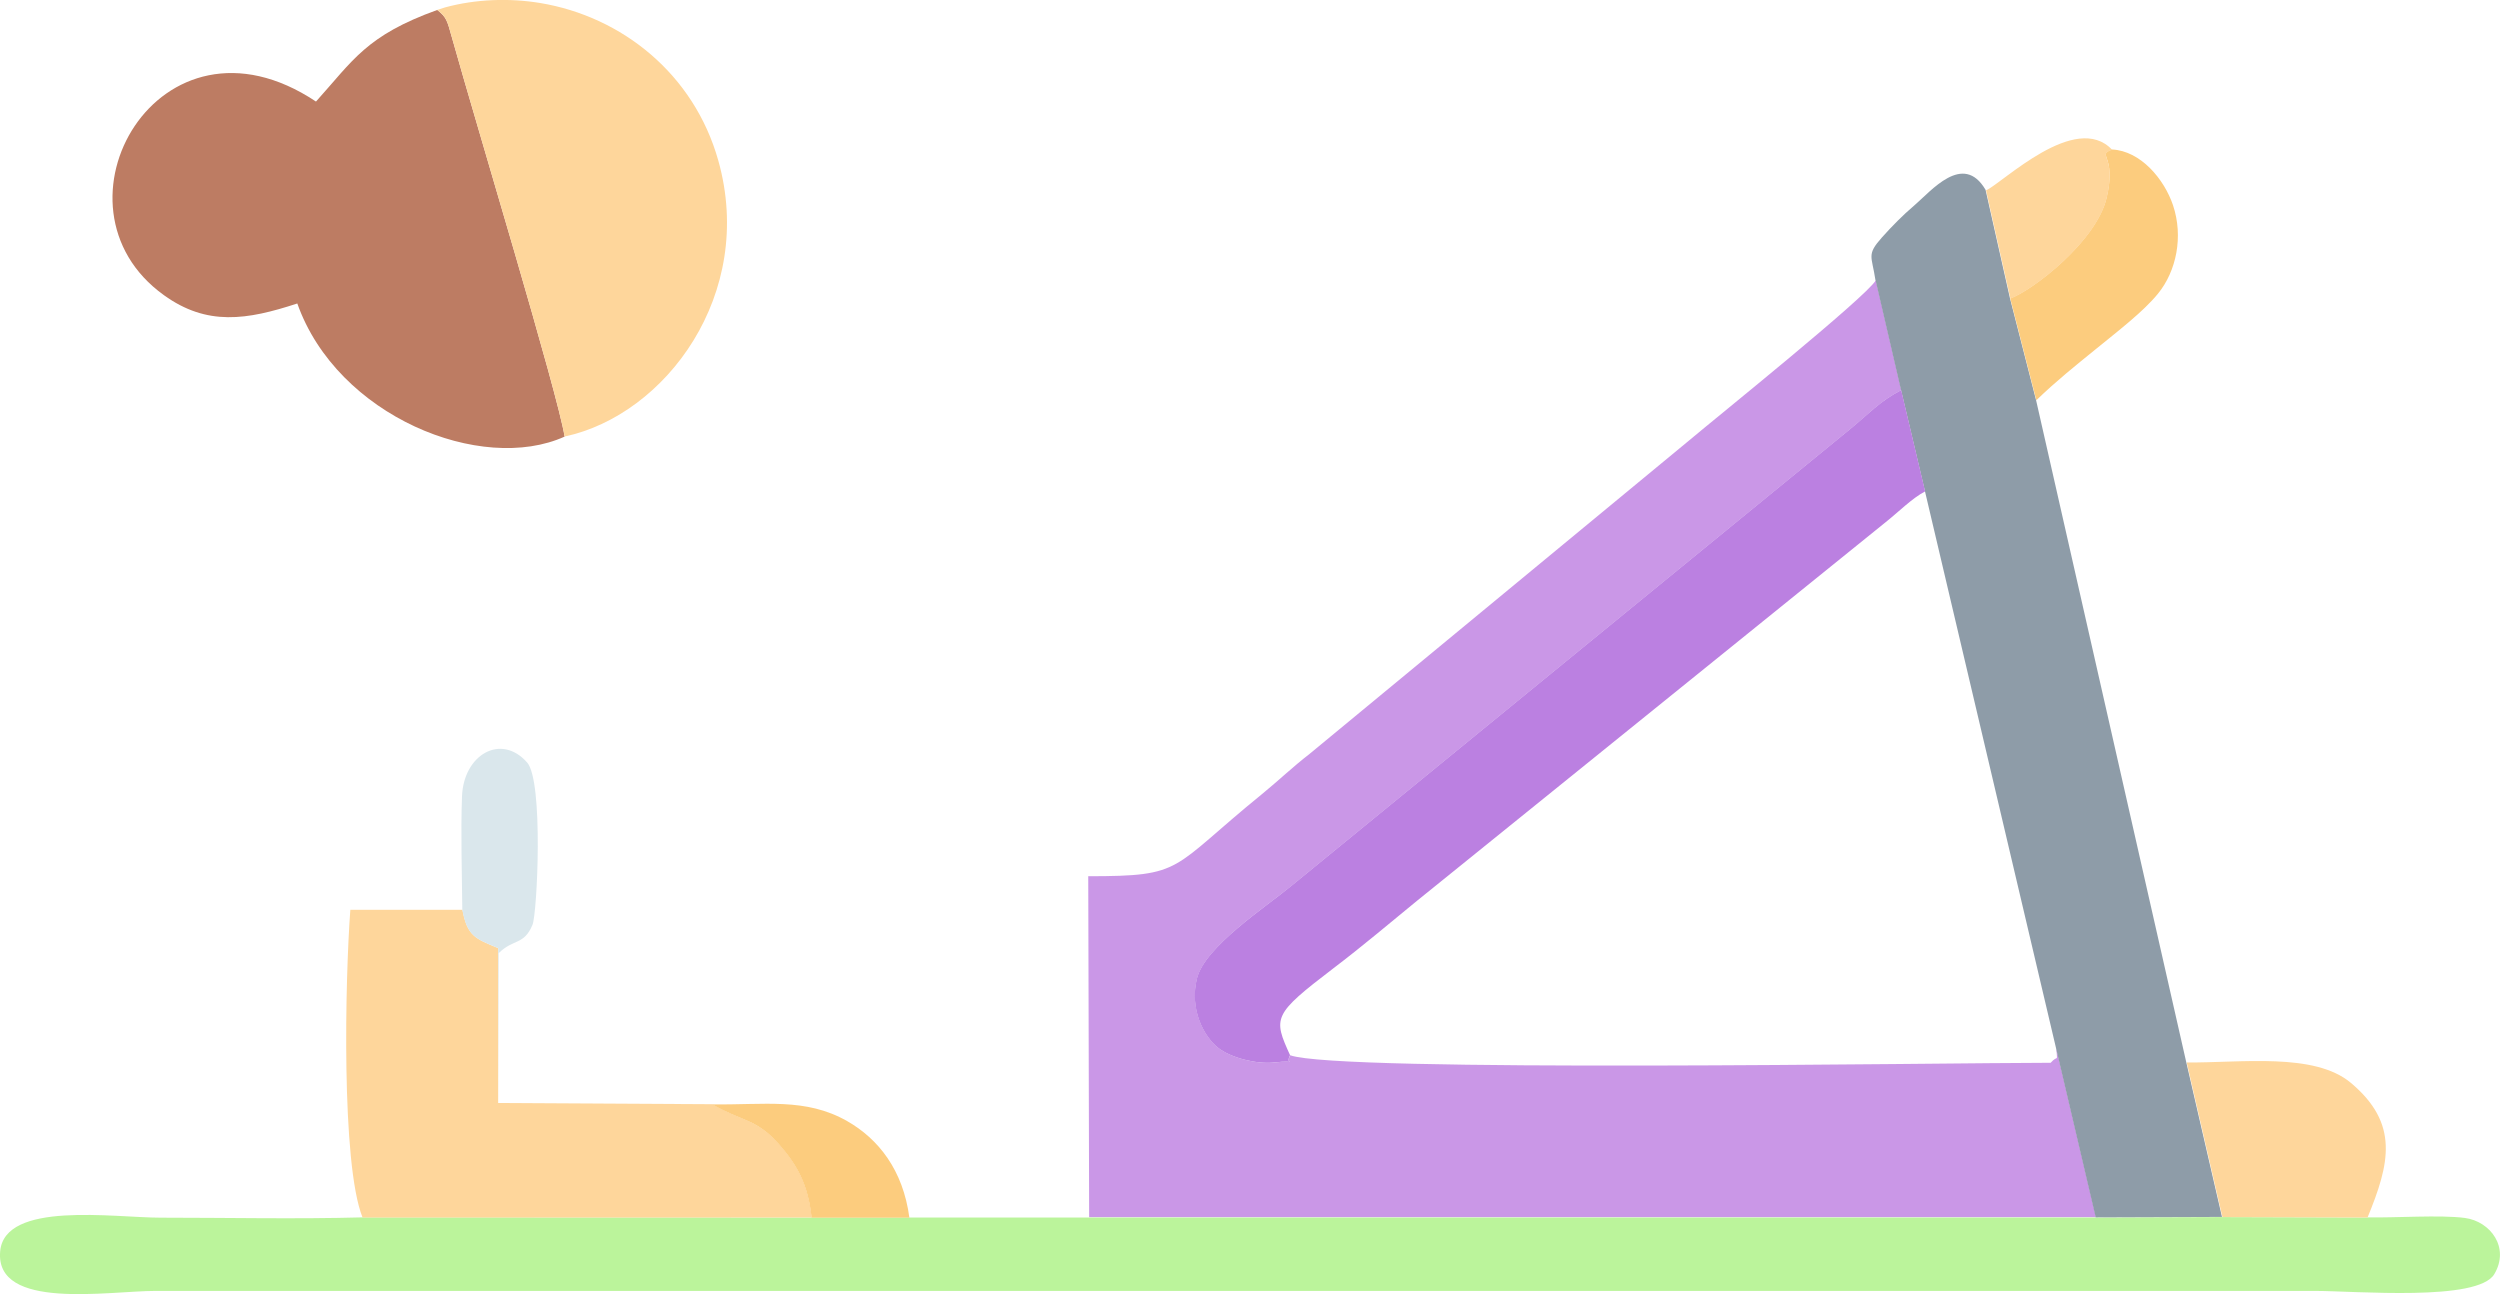
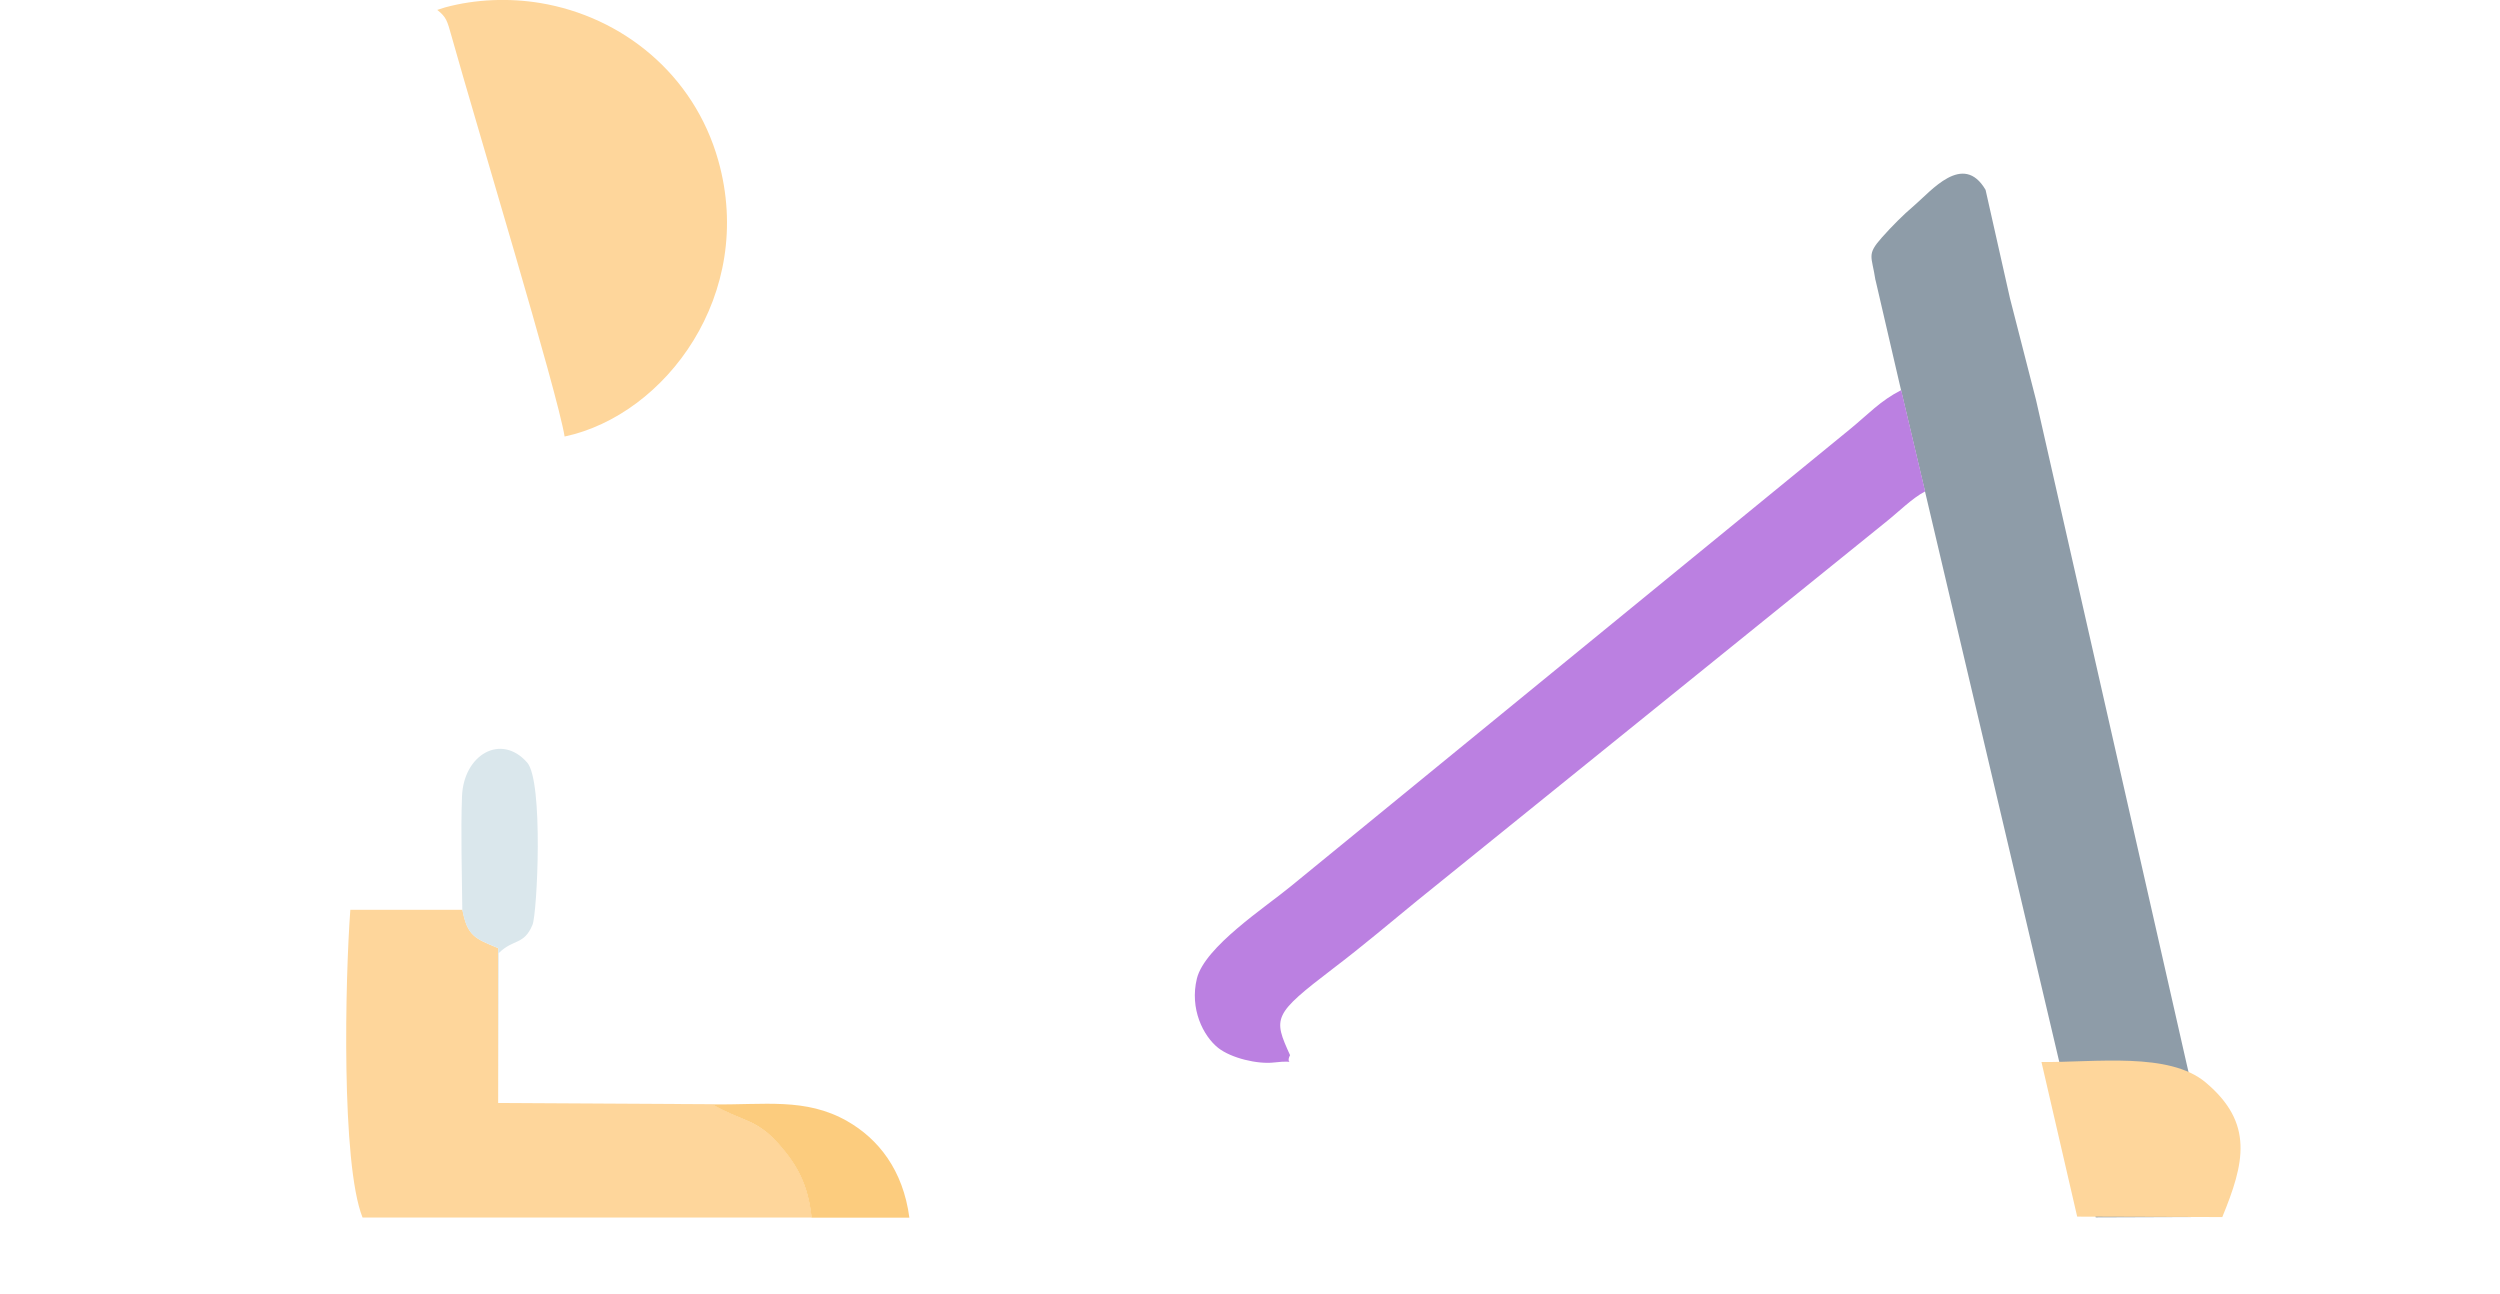
<svg xmlns="http://www.w3.org/2000/svg" id="Camada_2" viewBox="0 0 165.91 85.89">
  <defs>
    <style>.cls-1{fill:#8e9ca8;}.cls-1,.cls-2,.cls-3,.cls-4,.cls-5,.cls-6,.cls-7,.cls-8{fill-rule:evenodd;stroke-width:0px;}.cls-2{fill:#ca97e7;}.cls-3{fill:#fed69b;}.cls-4{fill:#fccc7e;}.cls-5{fill:#bb80e1;}.cls-6{fill:#bd7c63;}.cls-7{fill:#bbf49b;}.cls-8{fill:#dae7ec;}</style>
  </defs>
  <g id="Camada_1-2">
-     <path class="cls-2" d="m72.27,80.78h66.83s-2.64-11.24-2.64-11.24c.07,1.06.14.41-.37.99-7.02,0-47.29.66-50.47-.5-.38.74.65.28-1.06.48-1.09.13-2.85-.29-3.71-.97-.99-.79-1.9-2.59-1.41-4.6.52-2.11,4.55-4.74,6.23-6.12l37.09-30.32c1.24-1.01,2.01-1.89,3.42-2.61l-1.69-7.29c-.67,1.13-10.53,9.06-12.37,10.61l-25.21,20.82c-1.16.9-2,1.72-3.16,2.67-6.16,5.01-5.11,5.45-11.53,5.45l.06,22.63Z" />
-     <path class="cls-7" d="m157.11,80.8l-9.64-.03-8.38.03h-66.83s-11.91,0-11.91,0h-6.48s-29.82-.01-29.82-.01c-4.42.12-8.95.02-13.39.02-3.1,0-10.36-1.13-10.65,2.24-.34,3.94,7.19,2.62,10.32,2.62h143.26c2.78,0,10.84.72,11.94-1.11,1.05-1.76-.25-3.5-1.94-3.73-1.66-.22-4.64,0-6.48-.04Z" />
    <path class="cls-1" d="m124.47,18.6l1.69,7.29,1.59,6.72,8.69,36.92,2.64,11.26,8.38-.03-2.37-10.26-9.97-43.95-1.73-6.75-1.62-7.2c-1.49-2.54-3.62.09-4.76,1.06-.71.6-1.45,1.35-2.12,2.1-1.03,1.16-.67,1.21-.43,2.82Z" />
-     <path class="cls-6" d="m37.47,28.97c-.47-2.93-5.83-20.59-7.49-26.52-.31-1.11-.35-1.3-.96-1.79-4.72,1.7-5.58,3.34-8.05,6.08C10.57-.19,2.66,13.7,10.88,19.59c2.86,2.06,5.5,1.65,8.85.55,2.65,7.49,12.23,11.34,17.75,8.83Z" />
    <path class="cls-5" d="m85.62,70.04c-1.14-2.51-1.16-2.7,2.87-5.78,1.91-1.45,3.69-2.96,5.56-4.49l31.02-25.06c.96-.76,1.8-1.63,2.69-2.1l-1.59-6.72c-1.41.72-2.18,1.6-3.42,2.61l-37.09,30.32c-1.67,1.38-5.71,4.01-6.23,6.12-.49,2.01.42,3.81,1.41,4.6.86.68,2.62,1.1,3.71.97,1.72-.2.68.26,1.06-.48Z" />
    <path class="cls-3" d="m29.02.66c.6.48.65.68.96,1.79,1.66,5.93,7.02,23.6,7.49,26.52,6.71-1.43,12.69-9.46,10.2-18.31-1.61-5.74-6.39-9.56-11.82-10.46-2.06-.34-4.28-.26-6.31.29l-.53.17Z" />
    <path class="cls-3" d="m24.05,80.8h29.82c-.23-2.21-.97-3.5-2.13-4.83-1.52-1.74-2.51-1.55-4.46-2.69l-14.22-.08v-10.28c-1.55-.64-2.04-.81-2.37-2.54h-7.44c-.34,4.53-.62,16.82.81,20.42Z" />
-     <path class="cls-3" d="m147.48,80.77l9.64.03c1.47-3.58,2.12-6.23-1.11-8.94-2.43-2.03-7.26-1.32-10.89-1.35l2.37,10.26Z" />
-     <path class="cls-4" d="m133.41,19.81l1.73,6.75c1.36-1.31,2.58-2.28,3.97-3.41,1.37-1.12,3.13-2.46,4.11-3.67,1.21-1.49,1.69-3.77.99-5.86-.58-1.72-2.14-3.61-4.05-3.7-1.07.4.33.31-.36,3.2-.69,2.9-4.88,6.12-6.39,6.68Z" />
+     <path class="cls-3" d="m147.48,80.77c1.47-3.58,2.12-6.23-1.11-8.94-2.43-2.03-7.26-1.32-10.89-1.35l2.37,10.26Z" />
    <path class="cls-8" d="m30.68,60.38c.33,1.73.82,1.9,2.38,2.54v10.28s.04-9.95.04-9.95c.99-.97,1.67-.51,2.24-1.88.31-.75.74-9.53-.36-10.77-1.73-1.96-4.22-.52-4.32,2.26-.09,2.42,0,5.09.02,7.53Z" />
-     <path class="cls-3" d="m131.8,12.62l1.62,7.2c1.51-.57,5.7-3.78,6.39-6.68.69-2.89-.71-2.8.36-3.2-2.43-2.58-7.26,2.19-8.36,2.69Z" />
    <path class="cls-4" d="m53.87,80.81h6.48c-.42-3.17-2.06-5.23-4.13-6.41-2.76-1.57-5.49-1.06-8.95-1.11,1.95,1.14,2.94.94,4.46,2.69,1.16,1.33,1.9,2.62,2.13,4.84Z" />
  </g>
</svg>